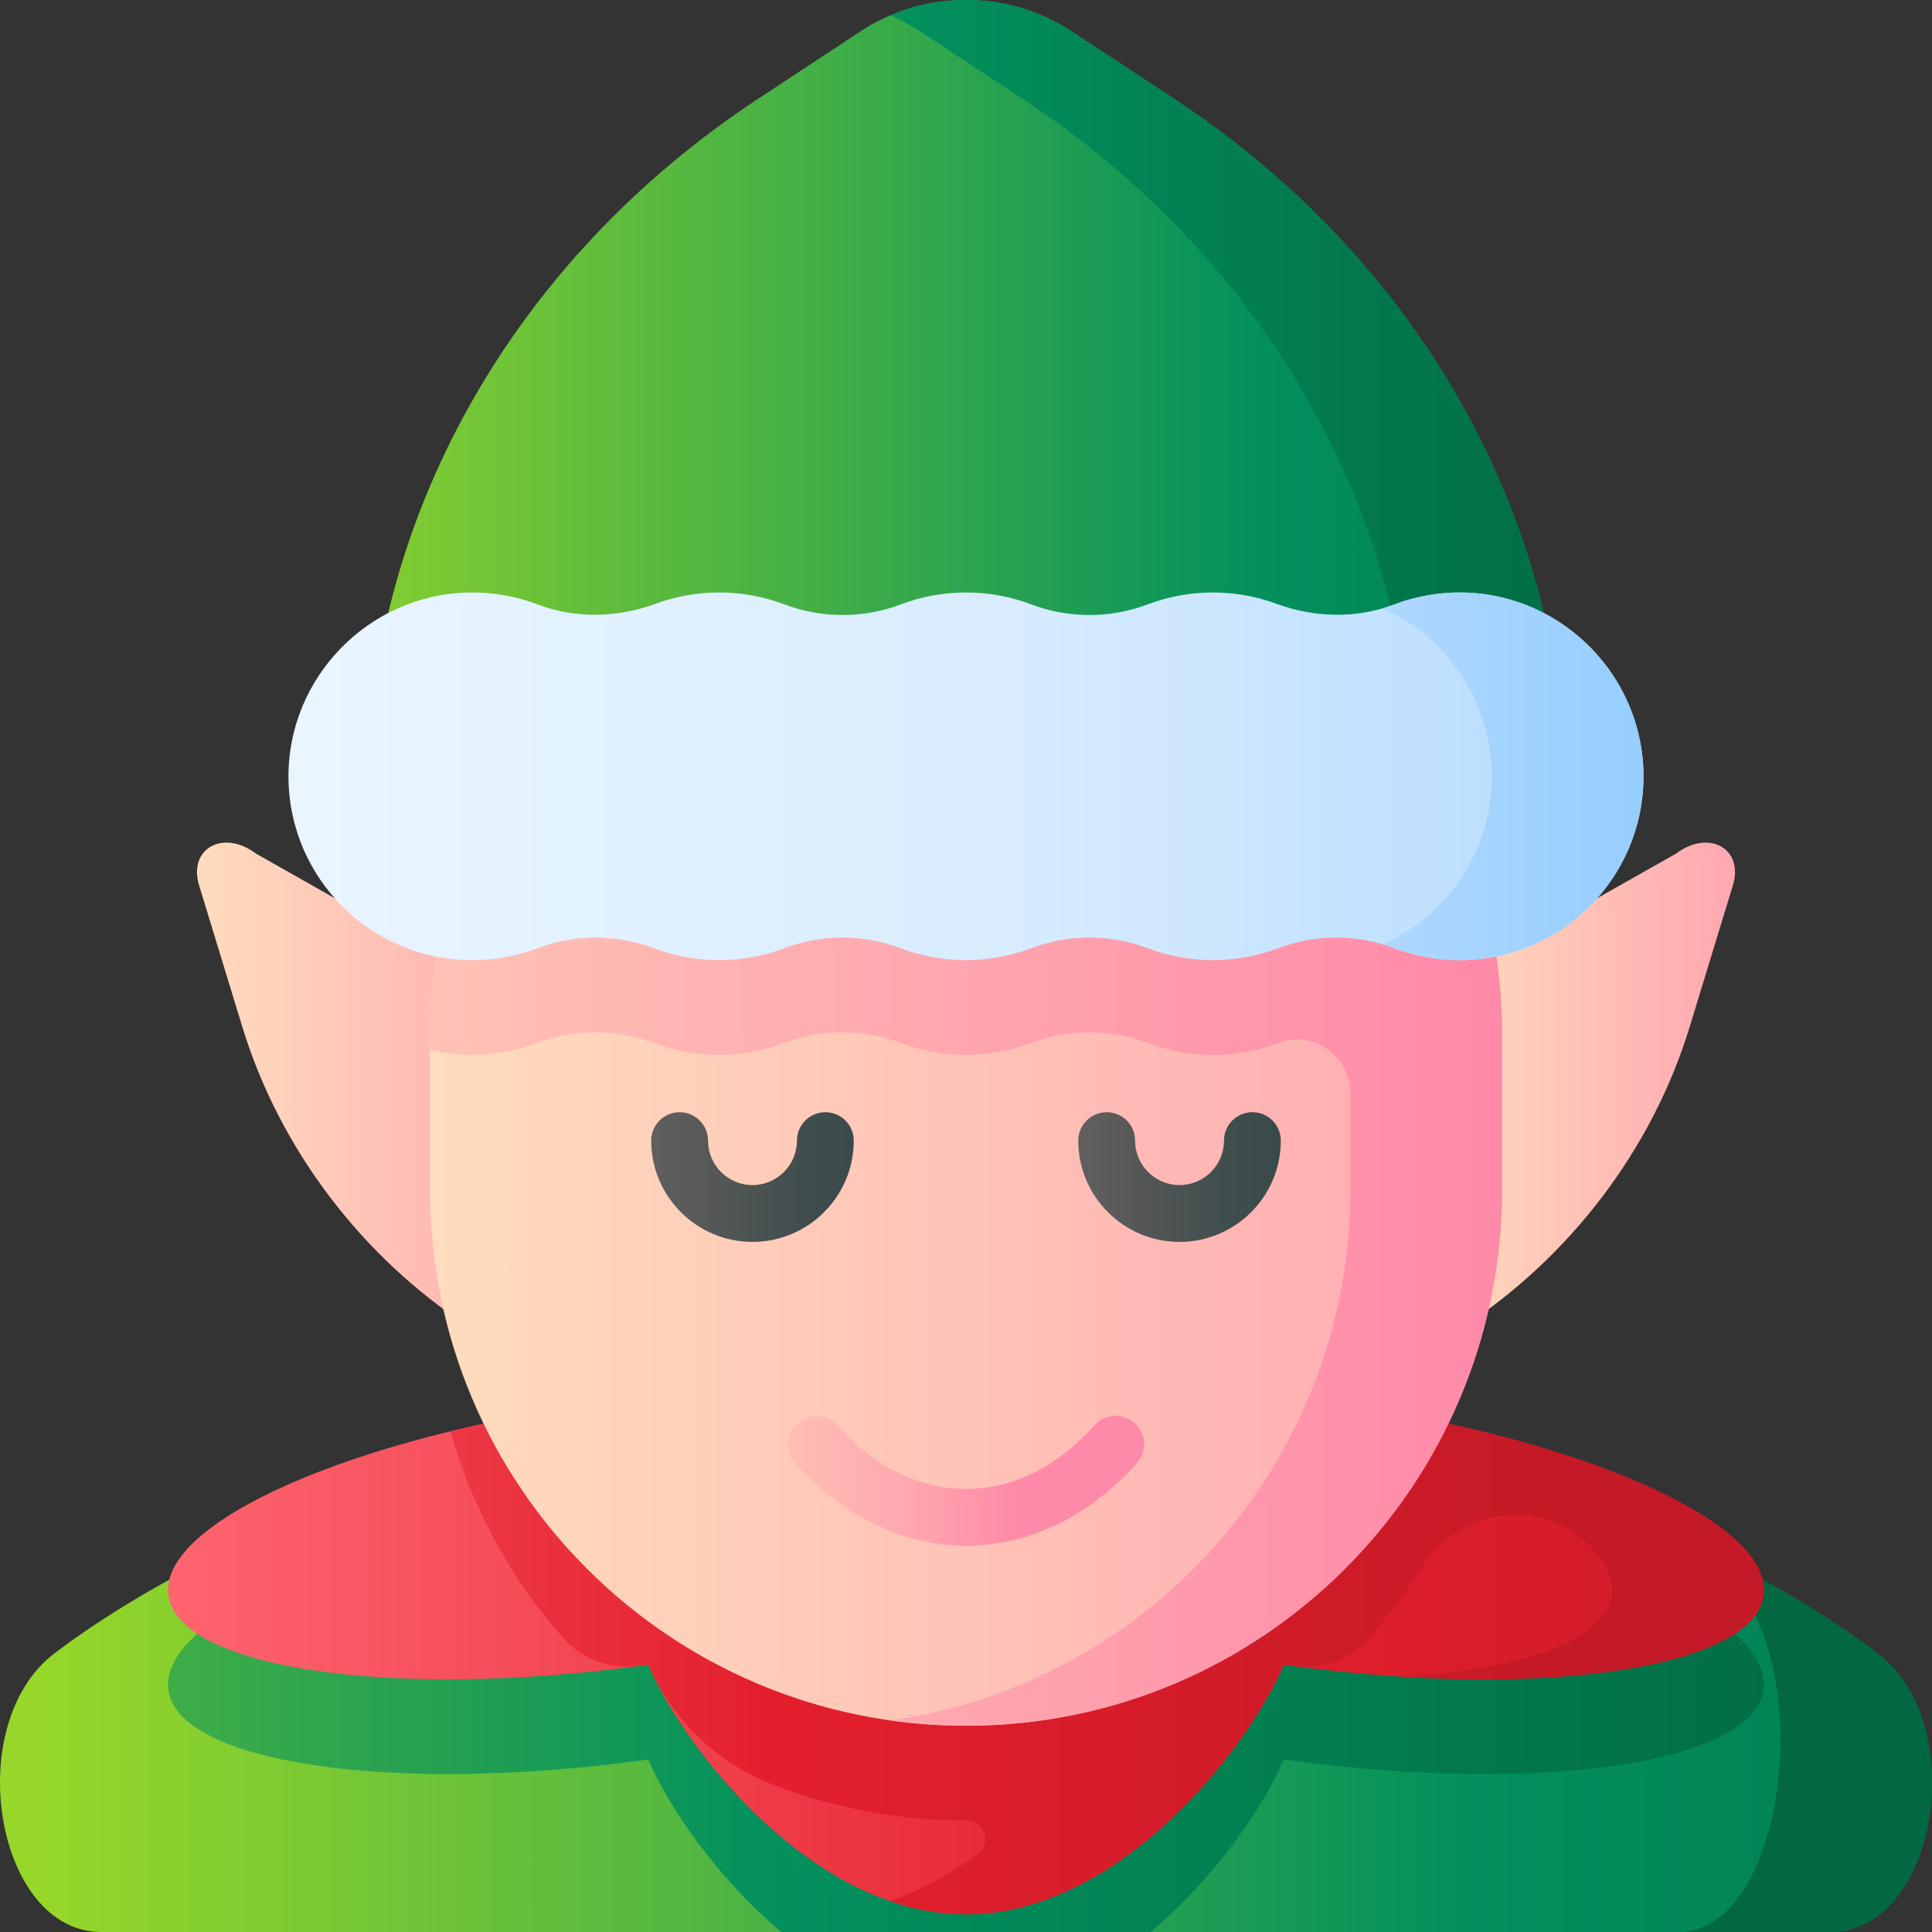
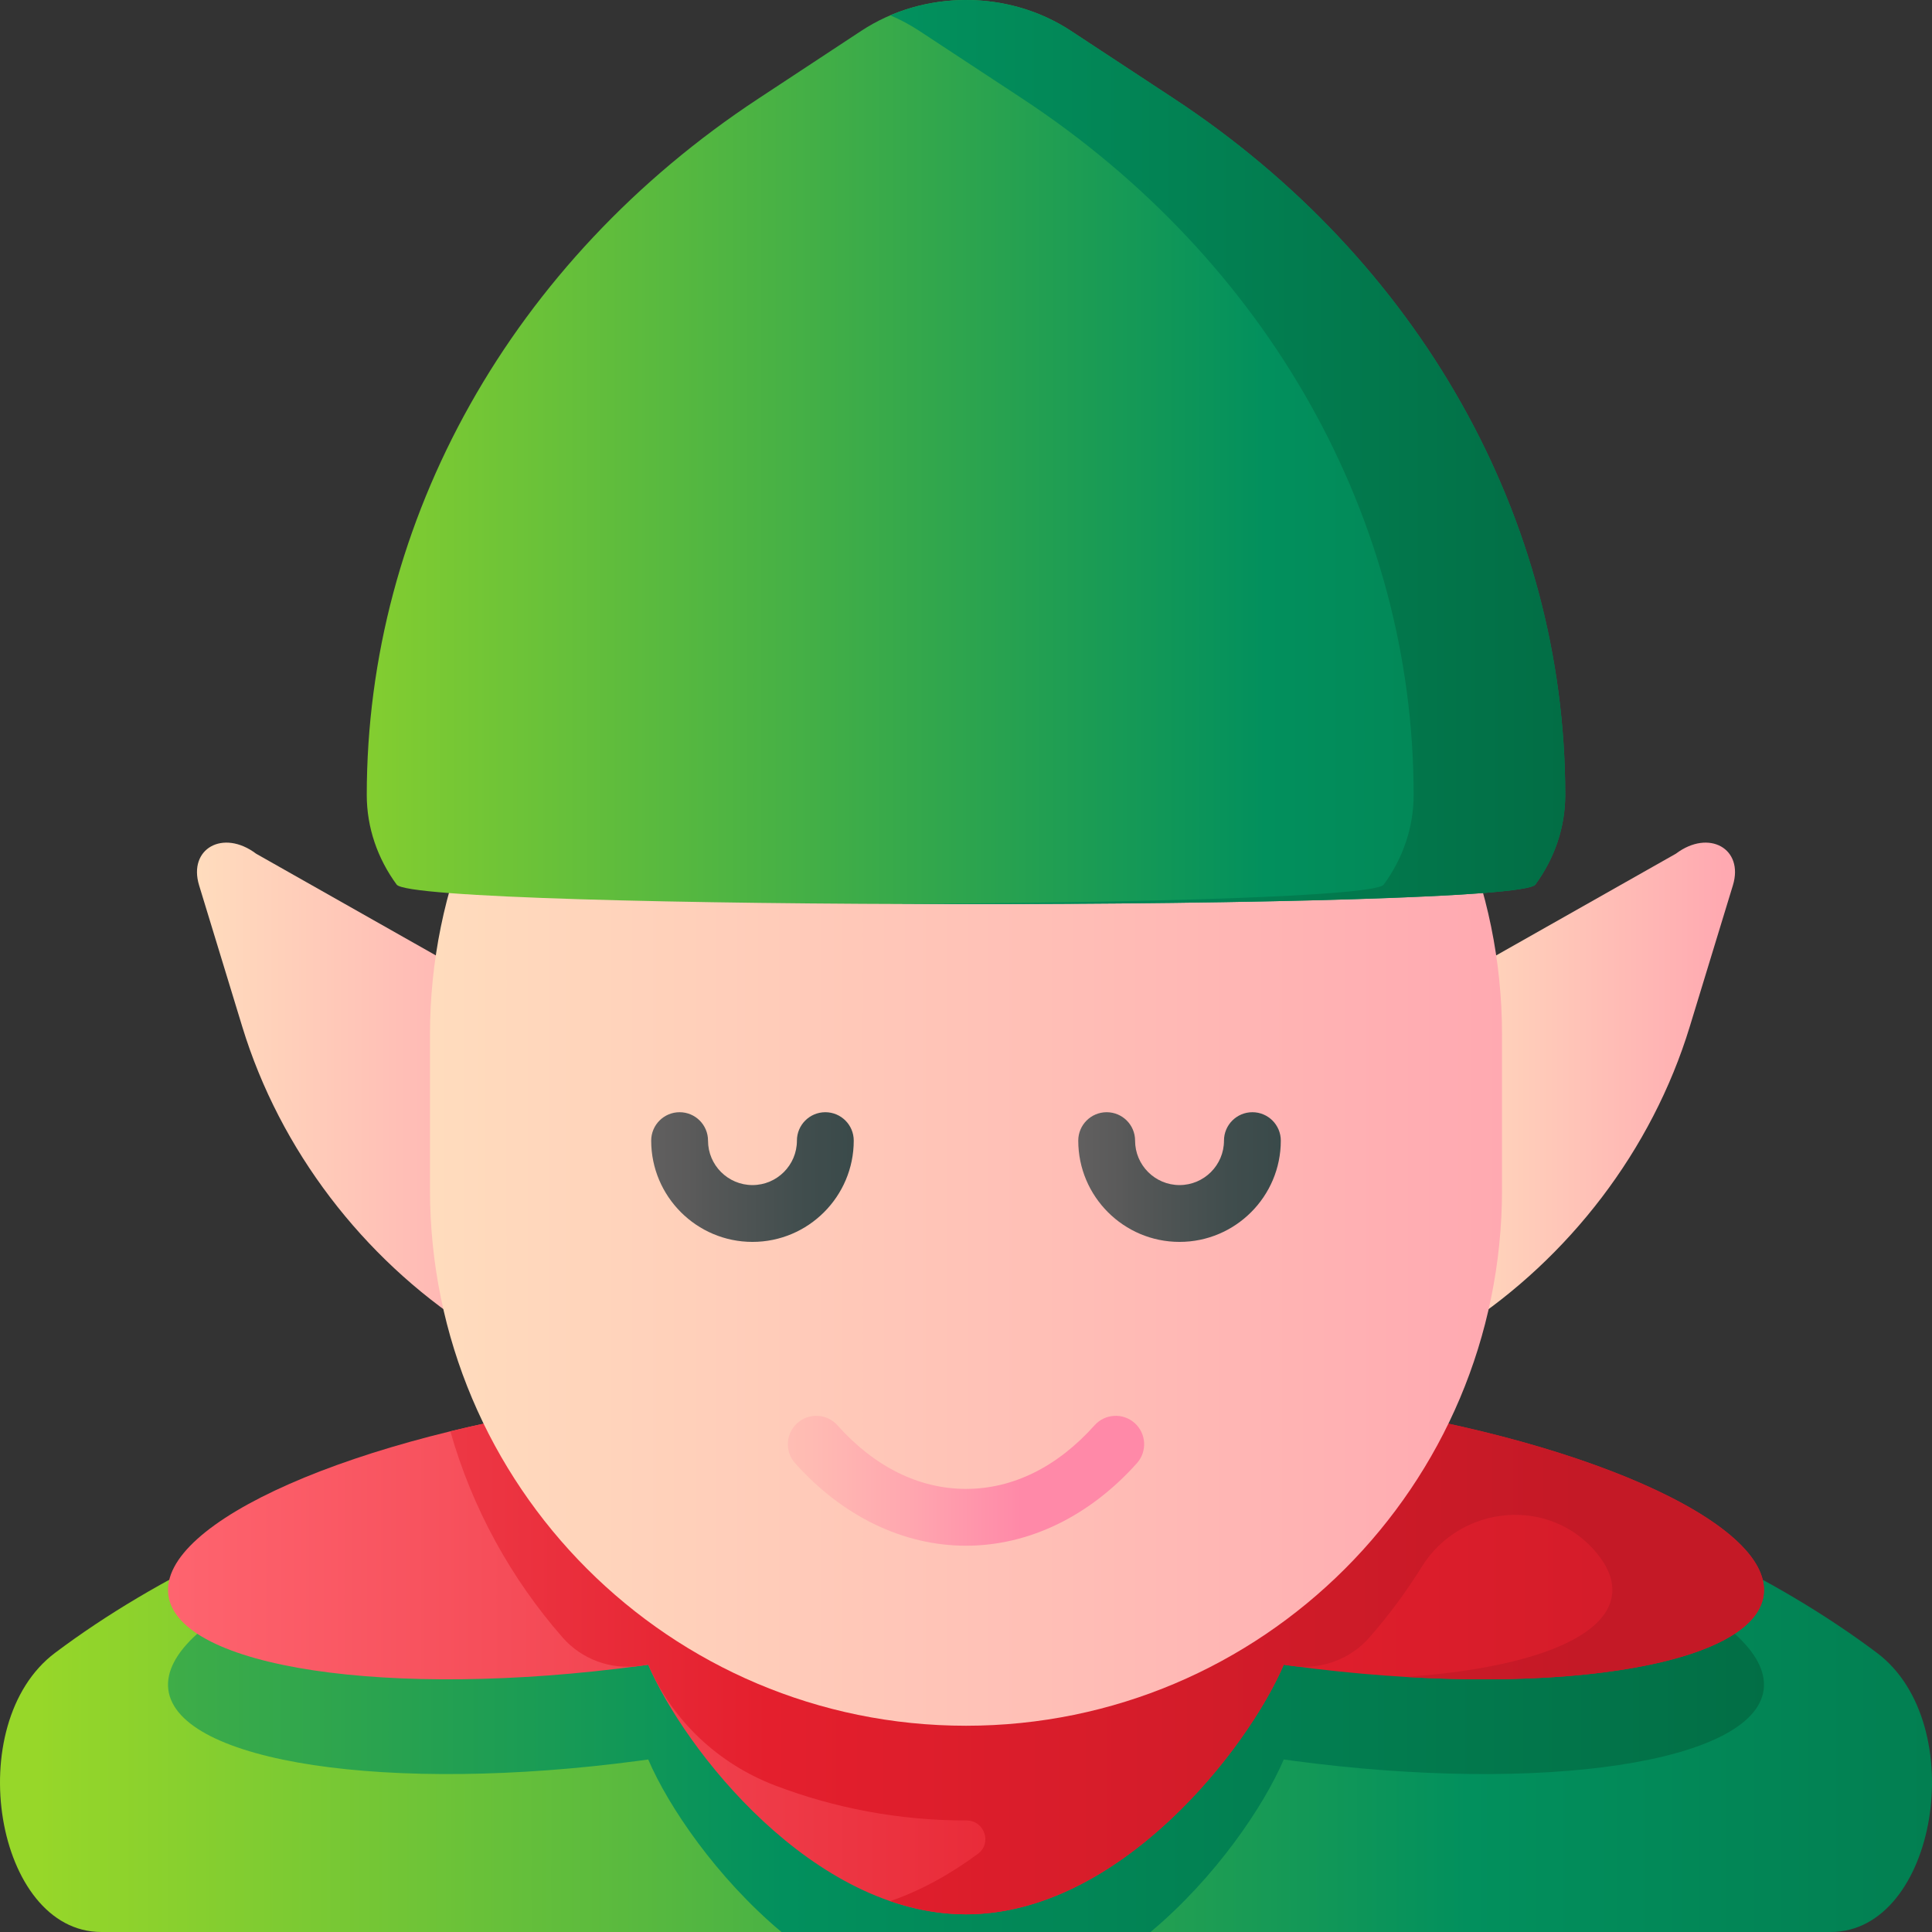
<svg xmlns="http://www.w3.org/2000/svg" xmlns:xlink="http://www.w3.org/1999/xlink" enable-background="new 0 0 510 510" height="512" viewBox="0 0 510 510" width="512">
  <rect x="0" y="0" width="510" height="510" fill="#333333" stroke="none" />
  <linearGradient id="a">
    <stop offset="0" stop-color="#97d729" />
    <stop offset=".565" stop-color="#02905d" />
    <stop offset=".996" stop-color="#026841" />
  </linearGradient>
  <linearGradient id="b" gradientUnits="userSpaceOnUse" x1="10.009" x2="678.011" xlink:href="#a" y1="439.686" y2="439.686" />
  <linearGradient id="c" gradientUnits="userSpaceOnUse" x1="-194" x2="515.722" xlink:href="#a" y1="450.711" y2="450.711" />
  <linearGradient id="d" gradientUnits="userSpaceOnUse" x1="29.627" x2="364.678" xlink:href="#a" y1="459.158" y2="459.158" />
  <linearGradient id="e">
    <stop offset="0" stop-color="#fe646f" />
    <stop offset=".521" stop-color="#e41f2d" />
    <stop offset="1" stop-color="#c41926" />
  </linearGradient>
  <linearGradient id="f" gradientUnits="userSpaceOnUse" x1="45.427" x2="549.559" xlink:href="#e" y1="435.872" y2="435.872" />
  <linearGradient id="g" gradientUnits="userSpaceOnUse" x1="-30.667" x2="417.338" xlink:href="#e" y1="435.87" y2="435.87" />
  <linearGradient id="h">
    <stop offset="0" stop-color="#ffdcbd" />
    <stop offset=".003" stop-color="#ffdcbd" />
    <stop offset="1" stop-color="#ffa9b1" />
  </linearGradient>
  <linearGradient id="i" gradientTransform="matrix(1 .89 0 1 0 -552.014)" gradientUnits="userSpaceOnUse" x1="52" x2="145.904" xlink:href="#h" y1="742.984" y2="742.984" />
  <linearGradient id="j" gradientUnits="userSpaceOnUse" x1="378.713" x2="455.085" xlink:href="#h" y1="293.587" y2="293.587" />
  <linearGradient id="k" gradientUnits="userSpaceOnUse" x1="113.504" x2="396.496" xlink:href="#h" y1="293.595" y2="293.595" />
  <linearGradient id="l" gradientUnits="userSpaceOnUse" x1="113.5" x2="396.5" y1="293.594" y2="293.594">
    <stop offset="0" stop-color="#ffc2b5" />
    <stop offset="1" stop-color="#ff89a8" />
  </linearGradient>
  <linearGradient id="m">
    <stop offset="0" stop-color="#766e6e" />
    <stop offset=".198" stop-color="#676464" />
    <stop offset=".449" stop-color="#5a5a5a" />
    <stop offset=".482" stop-color="#575858" />
    <stop offset=".799" stop-color="#404d4d" />
    <stop offset="1" stop-color="#384949" />
  </linearGradient>
  <linearGradient id="n" gradientUnits="userSpaceOnUse" x1="145" x2="230.006" xlink:href="#m" y1="310.713" y2="310.713" />
  <linearGradient id="o" gradientUnits="userSpaceOnUse" x1="258.667" x2="341.067" xlink:href="#m" y1="310.713" y2="310.713" />
  <linearGradient id="p" gradientUnits="userSpaceOnUse" x1="196" x2="269.482" y1="390.887" y2="390.887">
    <stop offset="0" stop-color="#ffc2b5" />
    <stop offset=".244" stop-color="#ffbbb3" />
    <stop offset=".61" stop-color="#ffa6af" />
    <stop offset="1" stop-color="#ff89a8" />
  </linearGradient>
  <linearGradient id="q" gradientUnits="userSpaceOnUse" x1="60.273" x2="544.828" xlink:href="#a" y1="119.333" y2="119.333" />
  <linearGradient id="r" gradientUnits="userSpaceOnUse" x1="-26" x2="444.612" xlink:href="#a" y1="119.335" y2="119.335" />
  <linearGradient id="s" gradientUnits="userSpaceOnUse" x1="73.966" x2="440.167" y1="204.922" y2="204.922">
    <stop offset="0" stop-color="#eaf6ff" />
    <stop offset=".521" stop-color="#d8ecfe" />
    <stop offset="1" stop-color="#b3dafe" />
  </linearGradient>
  <linearGradient id="t" gradientUnits="userSpaceOnUse" x1="204.667" x2="466.031" y1="204.925" y2="204.925">
    <stop offset="0" stop-color="#d8ecfe" />
    <stop offset=".567" stop-color="#b3dafe" />
    <stop offset=".996" stop-color="#8ac9fe" />
  </linearGradient>
  <path d="m483.247 510c28.016 0 37.138-54.973 12.223-73.685-54.017-40.569-141.601-66.942-240.47-66.942s-186.454 26.373-240.47 66.942c-24.915 18.712-15.794 73.685 12.223 73.685z" fill="url(#b)" />
  <path d="m350.217 395.22c-37.828-5.065-152.606-5.065-190.435 0-66.198 8.863-117.84 31.619-115.345 50.827s58.182 27.593 124.38 18.73c.768-.103 1.533-.21 2.297-.316 5.297 12.366 18.025 31.177 35.164 45.539h97.441c17.139-14.362 29.867-33.173 35.164-45.539.765.107 1.529.213 2.297.316 66.198 8.863 121.885.478 124.38-18.73 2.497-19.207-49.144-41.963-115.343-50.827z" fill="url(#c)" />
-   <path d="m495.47 436.315c-13.741-10.32-29.665-19.716-47.384-27.998 2.511 2.232 4.982 4.487 7.364 6.791 24.915 24.097 15.794 94.892-12.223 94.892h40.02c28.017 0 37.138-54.973 12.223-73.685z" fill="url(#d)" />
  <path d="m350.217 370.209c-37.828-5.065-152.606-5.065-190.434 0-66.198 8.863-117.84 31.619-115.345 50.827s58.182 27.593 124.38 18.73c.768-.103 1.533-.21 2.297-.316 9.587 22.381 43.508 65.883 83.885 65.883s74.297-43.502 83.884-65.883c.765.107 1.529.213 2.297.316 66.198 8.863 121.885.478 124.38-18.73 2.496-19.207-49.145-41.963-115.344-50.827z" fill="url(#f)" />
  <path d="m465.56 421.04c-2.1 16.23-42.22 24.73-94.57 21.63 31.58-2.18 53.02-9.88 54.55-21.63.457-3.51-.893-7.138-3.809-10.777-12.248-15.291-36.105-13.285-46.442 3.358-4.097 6.596-8.721 12.83-13.814 18.645-5.018 5.73-12.627 8.526-20.176 7.52-.04-.005-.079-.011-.119-.016-.77-.11-1.53-.21-2.3-.32-.48 1.13-1.02 2.3-1.64 3.53-2.73 5.57-6.71 12.09-11.71 18.77-15.69 20.99-41.43 43.58-70.53 43.58-6.89 0-13.59-1.26-20.01-3.48 8.227-2.828 16.001-7.21 23.137-12.474 3.809-2.81 1.753-8.821-2.98-8.816-.049 0-.098 0-.146 0-17.738 0-34.713-3.264-50.361-9.227-14.926-5.688-27.096-17.034-33.438-31.695-.027-.063-.054-.125-.081-.188-.77.11-1.53.21-2.3.32-.04.005-.079.011-.119.016-7.544 1.005-15.152-1.782-20.167-7.507-13.601-15.525-23.857-34.048-29.654-54.449 12.66-3.09 26.43-5.68 40.9-7.62 15.59-2.09 44.25-3.31 75.21-3.68 44.16-.53 92.99.7 115.23 3.68 14.47 1.94 28.24 4.53 40.9 7.62 45.279 11.02 76.389 28.2 74.439 43.21z" fill="url(#g)" />
  <path d="m145.904 364.744-22.191-14.527c-27.751-18.168-49.747-46.396-59.775-79.241l-11.379-37.27c-2.954-9.675 6.332-14.92 15.044-8.354l78.3 44.313v95.079z" fill="url(#i)" />
  <path d="m364.096 364.744 22.191-14.527c27.751-18.168 49.747-46.396 59.775-79.241l11.379-37.27c2.954-9.675-6.332-14.92-15.044-8.354l-78.3 44.313v95.079z" fill="url(#j)" />
  <path d="m255 455.554c-78.146 0-141.496-63.35-141.496-141.496v-40.925c0-78.146 63.35-141.496 141.496-141.496s141.496 63.35 141.496 141.496v40.925c0 78.146-63.35 141.496-141.496 141.496z" fill="url(#k)" />
-   <path d="m396.5 273.129v40.93c0 78.14-63.35 141.49-141.5 141.49-6.79 0-13.47-.48-20.01-1.4 68.67-9.72 121.49-68.74 121.49-140.09v-25.434c0-9.814-9.772-16.8-18.965-13.365-.062.023-.123.046-.185.069-5.33 2.02-11.12 3.13-17.17 3.13-6.04 0-11.83-1.11-17.17-3.13-9.92-3.76-20.89-3.76-30.82 0-5.34 2.02-11.12 3.13-17.17 3.13s-11.83-1.11-17.17-3.13c-9.93-3.76-20.9-3.76-30.82 0-5.34 2.02-11.13 3.13-17.17 3.13-6.05 0-11.84-1.11-17.17-3.13-9.93-3.76-20.9-3.76-30.83 0-5.34 2.02-11.12 3.13-17.17 3.13-3.84 0-7.58-.45-11.17-1.3v-4.03c0-33.18 11.42-63.69 30.55-87.82 22-27.76 54.2-47.07 90.94-52.27 6.54-.92 13.22-1.4 20.01-1.4 39.08 0 74.45 15.84 100.06 41.44 3.86 3.86 7.5 7.95 10.89 12.23 19.13 24.13 30.55 54.64 30.55 87.82z" fill="url(#l)" />
  <path d="m198.634 327.83c-14.741 0-26.734-11.993-26.734-26.733 0-4.142 3.358-7.5 7.5-7.5s7.5 3.358 7.5 7.5c0 6.47 5.264 11.733 11.734 11.733s11.733-5.264 11.733-11.733c0-4.142 3.358-7.5 7.5-7.5s7.5 3.358 7.5 7.5c0 14.74-11.992 26.733-26.733 26.733z" fill="url(#n)" />
  <path d="m311.366 327.83c-14.741 0-26.733-11.993-26.733-26.733 0-4.142 3.358-7.5 7.5-7.5s7.5 3.358 7.5 7.5c0 6.47 5.264 11.733 11.733 11.733 6.47 0 11.734-5.264 11.734-11.733 0-4.142 3.358-7.5 7.5-7.5s7.5 3.358 7.5 7.5c0 14.74-11.993 26.733-26.734 26.733z" fill="url(#o)" />
  <path d="m255 408.032c-16.543 0-32.568-7.74-45.121-21.794-2.76-3.089-2.492-7.83.597-10.589 3.088-2.759 7.83-2.493 10.589.597 9.81 10.981 21.544 16.786 33.935 16.786s24.125-5.805 33.935-16.786c2.759-3.09 7.501-3.356 10.589-.597 3.089 2.759 3.357 7.5.597 10.589-12.553 14.054-28.578 21.794-45.121 21.794z" fill="url(#p)" />
  <path d="m309.747 25.937-27.067-17.799c-16.507-10.857-38.847-10.851-55.347.016l-27.219 17.927c-64.893 42.742-103.298 111.063-103.298 183.776 0 8.61 2.854 16.793 7.897 23.66s295.531 6.867 300.574 0 7.897-15.05 7.897-23.66v-.053c0-72.772-38.458-141.131-103.437-183.867z" fill="url(#q)" />
  <path d="m309.748 25.937-27.068-17.799c-14.063-9.25-32.359-10.609-47.672-4.09 2.652 1.129 5.217 2.488 7.652 4.09l27.067 17.798c64.978 42.736 103.437 111.095 103.437 183.866v.053c0 8.61-2.854 16.793-7.897 23.66-2.293 3.123-63.614 4.825-130.277 5.108 79.933.339 167.547-1.364 170.297-5.108 5.043-6.867 7.897-15.049 7.897-23.66v-.053c0-72.77-38.458-141.129-103.436-183.865z" fill="url(#r)" />
-   <path d="m386.545 156.416c-6.509-.159-12.736.964-18.448 3.134-10.027 3.811-21.113 3.526-31.18-.178-5.222-1.921-10.865-2.971-16.754-2.971-6.046 0-11.833 1.106-17.17 3.126-9.928 3.758-20.895 3.758-30.824 0-5.338-2.02-11.125-3.126-17.17-3.126s-11.833 1.106-17.17 3.126c-9.928 3.758-20.895 3.758-30.824 0-5.338-2.02-11.125-3.126-17.17-3.126-5.889 0-11.532 1.049-16.754 2.971-10.067 3.704-21.153 3.989-31.18.178-5.711-2.171-11.939-3.294-18.448-3.134-26.263.643-47.442 22.497-47.304 48.768.141 26.677 21.81 48.26 48.521 48.26 6.046 0 11.833-1.106 17.17-3.126 9.928-3.758 20.895-3.758 30.824 0 5.338 2.02 11.125 3.126 17.17 3.126 6.046 0 11.833-1.106 17.17-3.126 9.928-3.758 20.895-3.758 30.823 0 5.338 2.02 11.125 3.126 17.17 3.126 6.046 0 11.833-1.106 17.17-3.126 9.928-3.758 20.895-3.758 30.823 0 5.338 2.02 11.125 3.126 17.17 3.126 6.046 0 11.833-1.106 17.17-3.126 9.928-3.758 20.895-3.758 30.824 0 5.338 2.02 11.125 3.126 17.17 3.126 26.71 0 48.38-21.583 48.521-48.26.143-26.271-21.036-48.125-47.3-48.768z" fill="url(#s)" />
-   <path d="m386.55 156.418c-6.51-.16-12.74.96-18.45 3.13-1.03.39-2.08.74-3.13 1.05 17.06 7.63 28.97 24.87 28.86 44.59-.1 19.66-11.9 36.56-28.8 44.08 1.06.31 2.1.66 3.13 1.05 5.34 2.02 11.12 3.13 17.17 3.13 26.71 0 48.38-21.59 48.52-48.26.14-26.27-21.04-48.13-47.3-48.77z" fill="url(#t)" />
</svg>